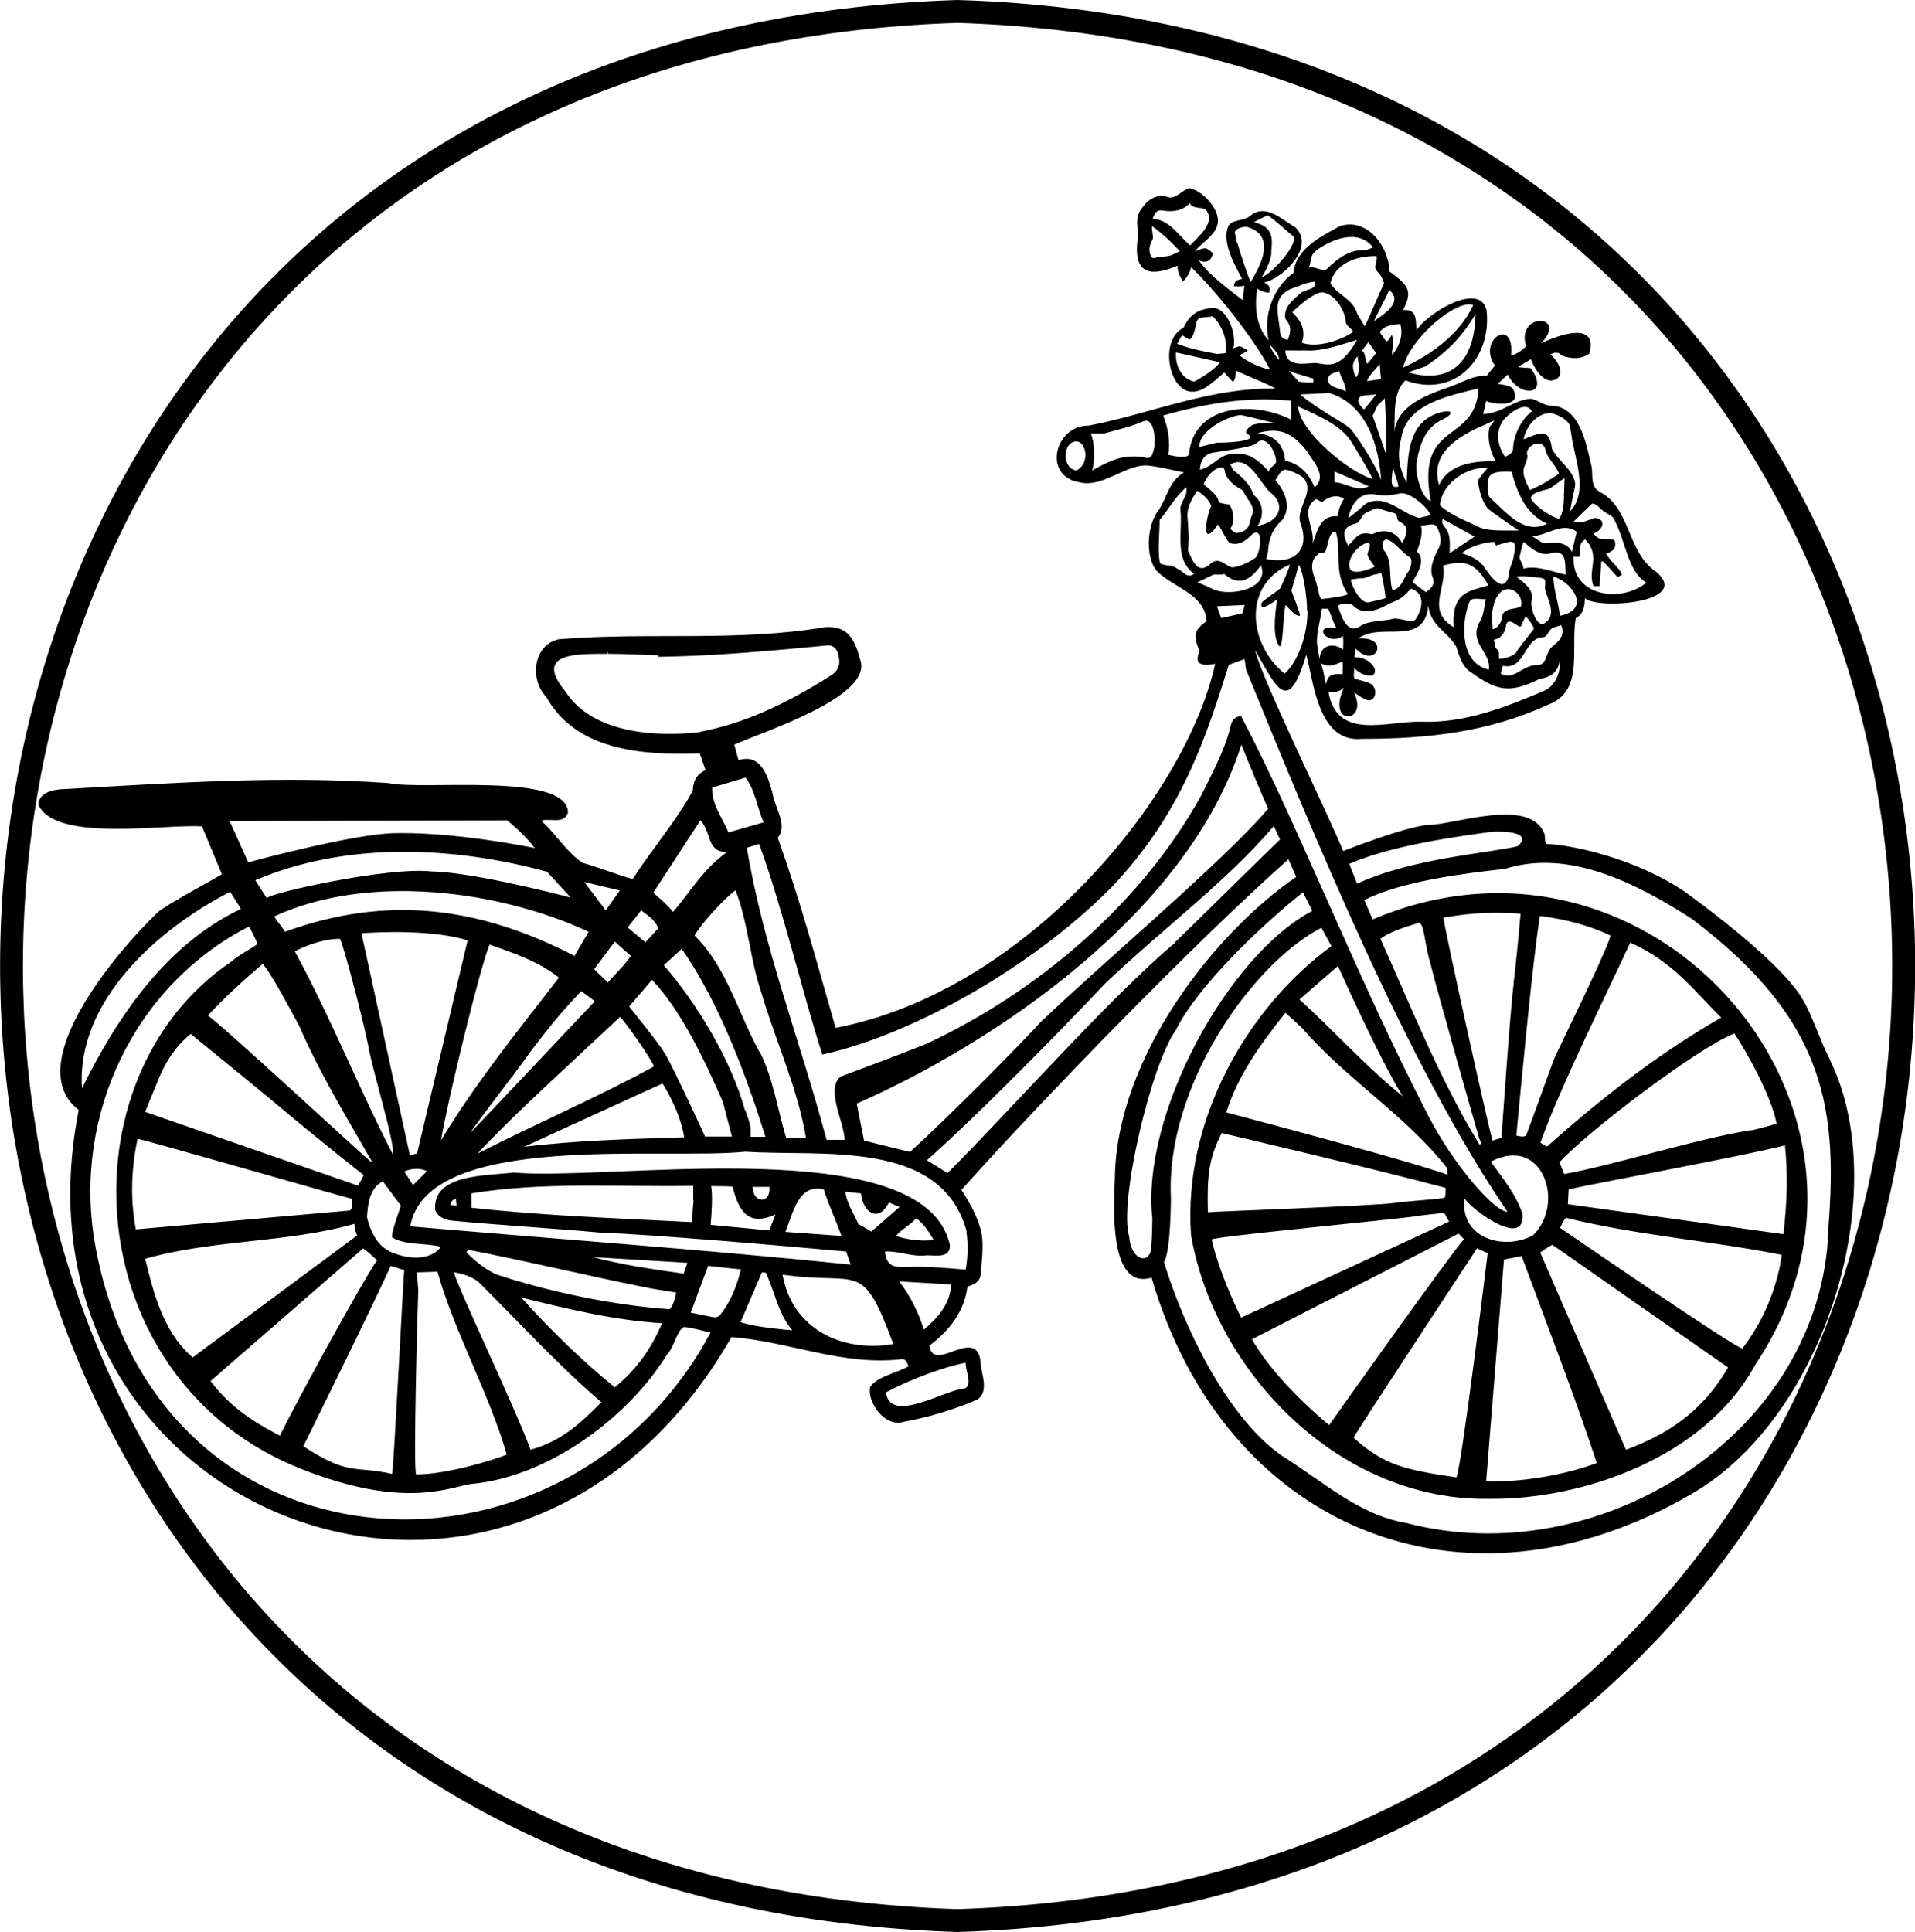
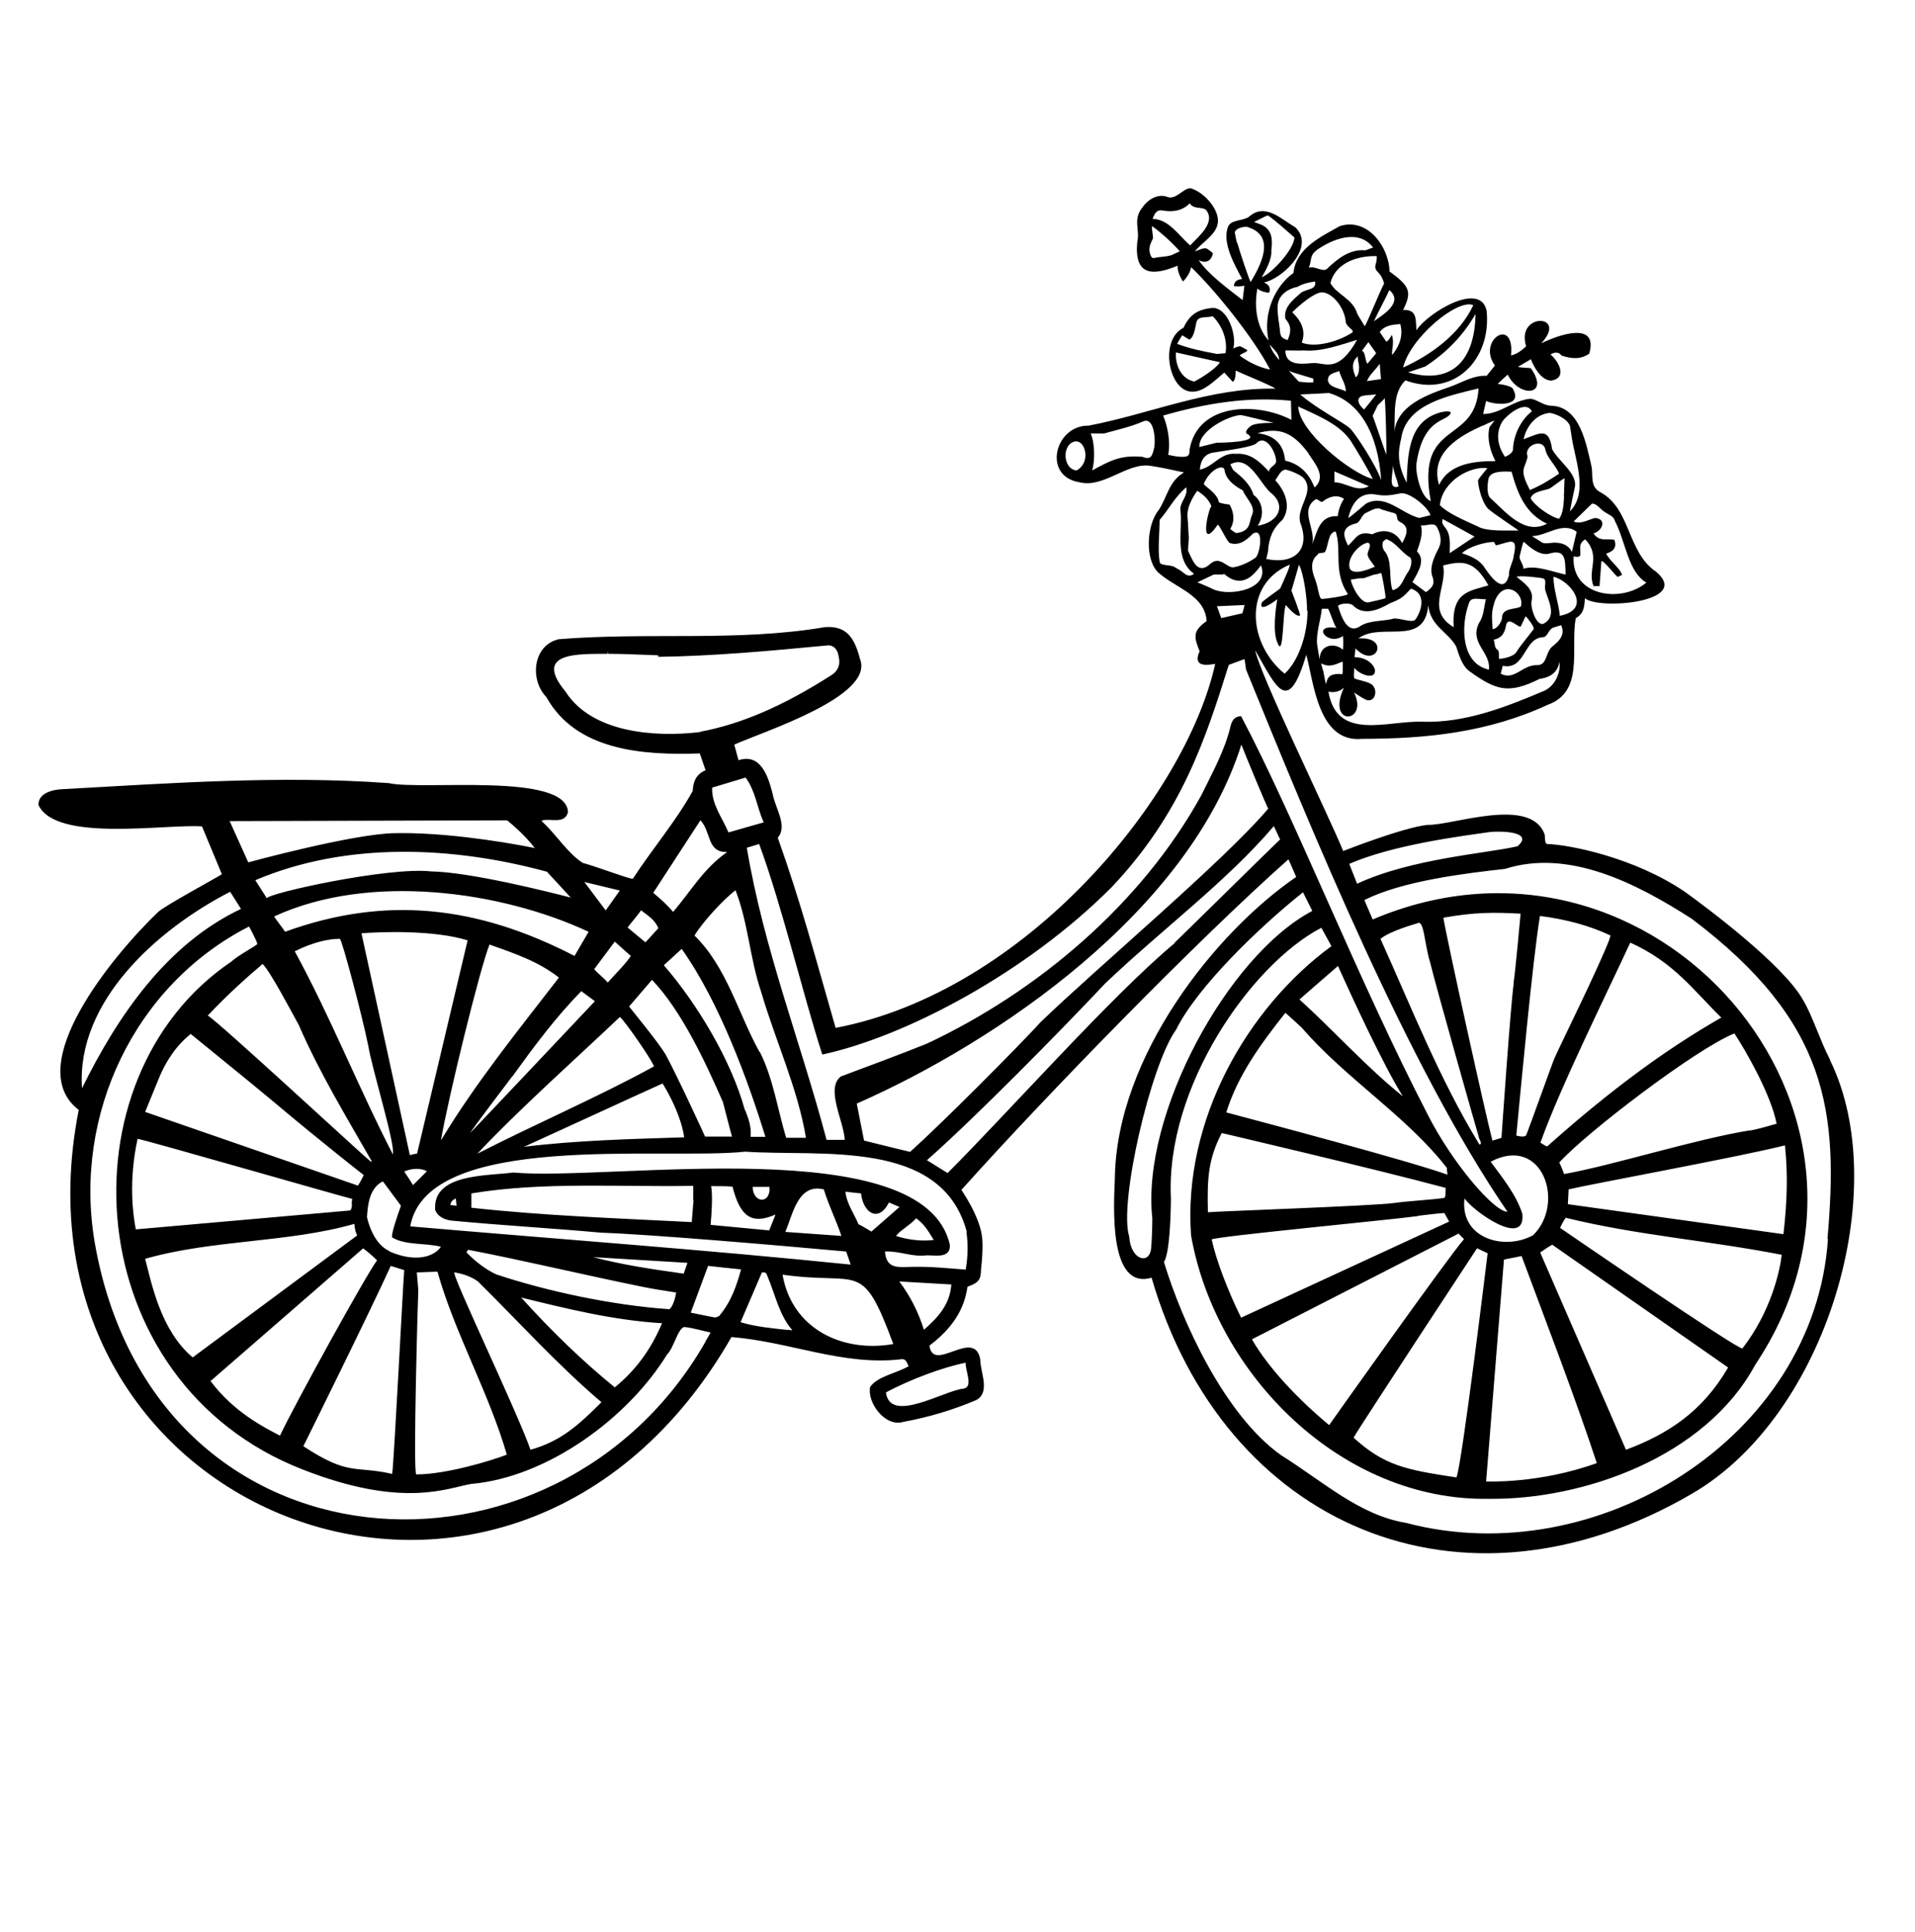
<svg xmlns="http://www.w3.org/2000/svg" id="b" viewBox="0 0 76.13 76.8">
  <g id="c">
-     <path d="M38.07,0c-50.76,1.57-50.75,75.24,0,76.8,50.76-1.57,50.75-75.24,0-76.8M38.07,75.89c-49.55-1.58-49.54-73.41,0-74.98,49.55,1.58,49.53,73.41,0,74.98" />
    <path d="M72.75,42.12c-.38-.72-.7-1.75-1.06-2.35-.77-1.41-3.9-3.74-4.71-4.32-2-1.36-4.57-1.87-5.47-1.9-.11,0-.09-.33-.1-.37-.54-1.55-3.67-.36-4.66-.39-1,.11-3.35,1.04-3.35,1.04-.68-1.63-3.31-7.01-3.5-7.98.85,1.48,1.3,2.63,2.03.18.3,1.09.47,3.52,2.23,3.34,2.56,0,5.01-.26,7.36-1.35,1.47-.52.91-2.21,1.12-3.44.36-.21.34-.52.37-.8.5.47,4.28.18,2.83-1.05-1.16-.77-1-2.52-2.23-3.17-.41-.22-.27-.67-.34-1.02-.21-.88-.45-2.35-1.57-2.41-.32.01-.57-.24-.85-.28-.7.06-1.18.6-1.89.61l.12-.52c.37.17,1.45.23,1.08-.45-.02-.15-.47-.21-.62-.23.09-.09.29-.27.4-.37.44.93,1.7.86.92-.25-.03-.02-.46-.02-.51-.06l.51-.3c.11.29.4.85.82.85.65-.12.27-.78-.04-1.04.16-.11.36-.09.43.04.46.16.8.14,1.11-.07.38-1.33-1.27-.73-1.91-.41,1.1-1.18-1.02-1.24-.6.11,0,0-.27.3-.6.37.16-1.58-1.37-.61-.64.4l-.33.41h0c-.51-.03-.95.25-1.41.42-.95.33-2.2.75-2.27,1.9.07-.71-.1-1.6.45-2.14,1.92.71,3.43-.81,3.23-2.77-.26-1.21-2.39.13-2.79.78-.03-.46.02-.83-.53-.81.36-.72.27-.94-.54-1.53-.02-.98-.88-2.16-1.98-1.8-.72.41-1.74.87-1.84,1.86-.74.53-1.22,1.6-.99,2.68-.51-.55-.57-1.44-.44-2.07.05.1.38.19.47.17.06-.2-.02-.32-.21-.4l.14-.04c.72-.25,1.88-1.4,1.11-2.15-.57-.33-1.21-1-1.85-.42-.26.17-.69.11-.82.37-.27.64.25,1.53.55,2.1-.19.02-.31.09-.33.28.05.02.37.02.42-.02l-.07.58c-.6-.47-1.33-.99-1.75-1.59.22.12.49.1.57-.27,0,0-.2-.19-.29-.2-.11-.02-.43.13-.43.13.29-.39.91-.68.92-1.22,0-.53-.59-1.16-1.1-1.3-.32.02-.58.51-.96.33-.33-.09-.69.08-.94.43-.4.49-.09.89-.21,1.39-.12,1.31.58,1.36,1.61.93-.04.19.13.52.21.63,0,0,.28-.27.32-.57.89.84,2.47,2.78,3.14,4.07-.39-.07-.84-.28-1.2-.55.01-.08.29-.13.3-.22,0,0-.22-.13-.28-.15-.07-.02-.28.08-.28.08.14-.52-.21-1.63-.84-1.61-.54.06-.88.23-1.14.79-.99.49-.58,2.57.36,2.54.45.01.91-.47,1.26-.76l.34.37c.14-.11.09-.35.12-.45.18.1,1.44.6,1.57.72-2.6-.05-4.96,1-7.42,1.47-1.35-.02-1.85,2.01-.37,2.25.97.25,1.91-.81,2.84-.65.43.06.88.17,1.32.26-.61.36-.65.95-1.01,1.5-.49.6-.55,2,0,2.49.68.61,1.84.88,1.91,1.92-.56.39-.51.63-.28,1.2-.29.63.28.56.62.5-1.17,5.28-7.53,13.03-15.09,14.47-.84-2.92-1.37-4.94-2.3-7.56.41-.47-.11-1.19-.2-1.73-.18-.7-.47-1.64-1.36-1.35h0l-.17-.62c1.18-.53,5.58-1.92,5-3.4-.21-.8-.5-1.34-1.4-1.27-3.46.59-7.04.19-10.58.48-1.03.24-1.16,1.61-.49,2.3,1.18,2.12,3.8,2.32,6.09,2.24,0,0,0,0,.01,0l.23.67c-.43.17-.5.55-.51.82-.67,1.21-1.62,2.32-2.38,3.49-.08.04-1.46-.49-2-.63-.63-.42-1.05-1.14-1.63-1.66l.03-.03c.34-.08.89.16,1.02-.32-.04-1.61-5.78-.86-7.13-1.16-4.3-.31-8.63,0-12.95.24-.36.01-.99.14-.97.63.69,1.49,5.04.75,6.5.85.27.65.53,1.28.79,1.9-.06.06-2.34,1.29-2.54,1.51-1.74,1.66-5.45,6.11-3.15,7.86-3.19,16.17,17.26,24.18,25.95,9.03,2.3.18,4.44,1.16,6.77.88.11,0,.16.01.27.28-.45.27-1.25.4-1.53.83-.12.63.61,1.61,1.33,1.38.99-.18,1.99-.48,2.9-.87.56-.32.15-1.1.15-1.61-.23-1.28-1.88.57-2.02-.55h0c.89-.67,1.39-1.43,1.51-2.34.46-.16.53-.29.54-.68.04-.4.08-.81.05-1.21-.06-.86-.81-1.92-.83-1.96,3.36-3.75,9.36-9.91,13-13.14.08.16.24.55.31.7-3.19,2.18-7.15,7.12-7.21,11.99-.04,1.06-.26,4.45,1.46,3.94,2.87,9.87,12.31,13.93,21.48,8.59,5.37-3.11,8-12.1,5.5-17.22M58.66,12.48c-.04,2.14-1.2,2.76-2.68,2.32l.68-.23c.84-.55,1.5-1.22,2-2.09M58.57,12.13c-.54,1.16-1.7,1.99-2.79,2.48.28-1.18,2.16-2.75,2.79-2.48M46.61,10.13c-.24.09-.51.07-.74.13-.04,0-.11,0-.16-.21-.05-.2.02-.36.12-.56.03-.07-.06-.41-.03-.5.31.21.87.72,1.1,1-.05.02-.24.11-.28.13M47.32,9.76c-.45-.38-.85-1.05-1.5-1.06.12-.33.23-.36.42-.33.4.07.78,0,1.06-.29.14.25.48.13.64.26.41.49-.28,1.05-.62,1.41ZM50.42,8.57c.32.23.74.61,1.04.87-.02.48-.91,1.44-1.3,1.58.16-.27.41-.72.38-1.05.04-.36.08-.8-.36-1.02.02,0-.34-.13-.33-.13.05,0,.52-.28.56-.25M49.18,9.67c-.04-.13-.08-.37-.08-.37-.09-.21.41-.34.54-.26,1.11.37.44,1.57.08,2.17-.06-.08-.45-1.25-.53-1.55M47.49,15.17c-.5-.09-.78-.62-.74-1.16l1.75.39c-.18.28-.79.65-1.01.76M48.72,14.04s-.3.03-.34.03c-.59-.11-1.08-.21-1.58-.4,0-.02.17-.31.2-.34l.28.17c.19-.08.24-.5.28-.68.07-.28.38-.17.65-.25.38.38.6.94.51,1.47M42.8,18.7c-.44-.03-.58-.71-.28-1.04.55-.48.95.68.28,1.04M59.26,33.07c.49-.04,1.72,0,1.07.57-1.18.28-4.21.48-6.38,1.49l-.31-.79c1.75-.76,4.42-1.1,5.62-1.27M51.98,24.28c0,.95-.36,2-.91,2.5-1.45-1.17-1.67-3.53.19-4.33.09-.04-.34.88-.36.93-.01.04-.71.5-.74.58-.14.45.62-.14.62-.14-.07.38-.19,1.29,0,1.72.26.7.2-1.22.34-1.49,0,0,.4.5.56.42.04-.02-.34-.99-.34-.99,0,0,.19-.64.3-1.03.2.37.33,1.4.32,1.83ZM49.83,19.66c-.14-.44-.49-.72-.81-.98l-.11-.22c.77-.43,1.2.84,1.66,1.17.54.47.29,1.12-.57,1.27.31-.48.16-1-.17-1.23M48.88,20.06s-.42-.05-.43-.11c-.06-.37-.63-.65-.59-.73.28-.62.79-.76.82-.54.06.52.72.79.73.82.14.34.51.62.37.96-.14.29-.03.65-.62.73-.06,0-.26-.16-.25-.17.22-.35.1-.75-.03-.96M51.38,12.41c.28-.29.88-.79,1.18-.79.47.03.92.7.94,1.19.06.24.43.33.21.44-.51.32-1.41.59-1.96.37.17-.45.01-.84-.39-1.22M51.83,13.93c.71.06,1.45-.22,2.12-.42-.74,1.33-1.26.92-1.7.92-.28,0-1.15.21-1.15-.5.09,0,.63.01.73,0M54.03,14.59c0,.18-.03.33-.13.41-.14-.32-.19-.59.08-.84-.02.09.05.34.05.42M59.16,20.22c.12.14,1.18.83,1.21.87-.44-.01-1.28.05-1.64-.17-.49-.23-1.16-.5-1.49-.84.11-.97,1.21-1.56,1.89-1.47,0,0-.36.43-.37.48-.01.06.07.75.39,1.13M60.71,18.1c-.09-.41.6-.67.72-.26.05.35.43.66.55.99-.33.22-.68.45-1.16.65-.13-.28-.34-.62-.22-.93.04-.11.15-.36.12-.46M59.53,25.83c-.14-.1-.09-.27-.15-.4.3-.06.44-.25.49-.56.07-.4.46.06.57.04.04,0,.18-.4.22-.41.07.07.36.44.31.51-.14.19-.57.71-.68.9-.12.22-.62.28-.68.28-.06,0,.03-.28-.08-.37M57.41,20.91c-.08-.09-.09-.17-.06-.28l1.27.7-.99.66c0-.37.07-.75-.22-1.07M57.36,22.48c.73-.18,1.24-.25,1.81.79-.75.23-1.47.25-1.38,1.66-1.12-.67-.24-1.59-.42-2.45M58.4,23.97c.09-.26.36-.14.67-.15-.08.33-.08.67-.28.96-.38.79.49,1.15.4,1.84-1.1-.24-1.13-1.73-.79-2.65M58.93,22.45c-.18-.23-.54-.37-.81-.46.29-.27.91-.44,1.27-.45l.08.14c.54-.12.89-.4.71.4-.01.22-.22.56-.19.78-.22.87-.81-.06-1.05-.41M59.39,24c.32-1.05,1.24-.46,1.07.11-.2.13-.75.03-.75.46,0,.1-.16.42-.37.44-.02-.36-.07-.64.06-1.02M60.89,23.87c.1-.45-.31-.7-.6-.94.11-.06.88.02,1.04.06.18.04.06.28.1.46.1.38.47,1-.01,1.31-.32.25-.6-.63-.53-.88M60.56,22.61c.02-.15-.17-.36-.15-.48.06-.26.13-.59.17-.59.22.2.59.53.96.48.72-.22.68.21.7.82-.53-.11-1.2-.39-1.68-.23M61.8,21.57c-.12,0-.38.06-.49,0-.04-.03-.36-.23-.41-.26.59,0,1.22-.6,1.78-.17l-.19.8c-.12-.25-.36-.37-.7-.37M62.18,19.74c-.02.28-.03.67-.2.88-.33-.06-1.01-.54-1.13-.82.1-.26.45-.28.73-.37.09-.03.53-.39.62-.42-.01.09-.02.65-.03.73M61.5,20.82c-.9.47-1.64-.47-2.28-1.05-.13-.19-.08-.63-.03-.79.12-.27.62-.24.9-.23.25.89.55,1.66,1.41,2.07M57.22,21.74c-.15.29-.44.82-.26,1.22.08.26-.01.39-.27.58l-.54-.4c.27-.46.52-.89.18-1.22.11-.33.25-.66.16-1.04.21.04.5-.13.62.05.14.22.22.58.11.79M52.82,15.62c1.24.35,1.96,1.61,2.09,3.47-.2-.59-1.01-1.83-1.24-2.06-.24-.23-1.3-.76-1.98-1.35,0,0,1.14-.05,1.13-.06M52.79,15.11c0-.26.25-.28.45-.36.07.28.27.52.26.81-.24-.14-.66-.14-.71-.44M53.72,17.56c.13.2.79,1.3.85,1.48-.92-.25-2.93-1.9-2.96-2.88.85.39,1.69.74,2.11,1.4M53.05,18.74l1.37.59c-.5.25-.87-.14-1.37-.16v-.43ZM53.9,20.81c.19-.05.22-.34.4-.42.17-.07.44-.27.62-.14.09.03.39.12.48.14.23.06.05.26.26.36.37.18.29.47.08.84-.26-.51-.75-.58-1.19-.35-.58-.16-.65.19-.96.45-.09-.22-.4-.71.3-.88M54.65,22.53c-.16.07-.84.37-.99.07-.13-.4.34-.95.71-1.03.2.05.01.31,0,.44-.04.13.26.46.29.52M53.89,23.01c.11-.02.23-.03.34-.03l.4-.14c.1,0,.24-.06.28-.06.04.08.19.95.17.99-.02.04-.55.14-.65.17-.31.09-.68-.59-.73-.9,0,0,.19-.03.2-.03M55.07,21.94c-.09-.08-.15-.28-.08-.42,0,0,.11-.09.11-.09.4.12.6.53.96.73.12.15,0,.49-.12.63-.15.23-.24.61-.58.67-.16-.45,0-1.12-.29-1.52M53.79,24.07c.43.43,1.02.17,1.47-.09.44-.17.53-.25.83-.58.63.19.43.89.17,1.24-.15.13-.6-.08-.86-.05-.4.12-.96.05-1.34.31-.51.34-.76-.45-.87-.82.14-.11.49-.12.61-.01M56.42,20.59c-.71-.18-1.32-.95-2.08-.59-.08.04-.65.56-.74.59.23-.99.81-.98,1.1-.93.44.08.68,0,.99-.05.35-.05,1.08.55,1.18.87l-.45.11ZM55.1,18.05c-.07-.19-.45-1.32-.53-1.52l.2-.42s.26-.24.28-.28c.03.25.08,1.92.06,2.23M54.34,15.15c.12-.28.35-.45.51-.69l.05.61-.56.08ZM54.37,14.46c-.1-.05-.08-.5-.23-.51.08-.11.18-.24.26-.35l.31.44-.34.41ZM54.2,15.73c.16-.03.34-.03.51-.05-.15.2-.32.4-.48.6,0,0,0-.01-.01-.01-.2-.15-.36-.48-.02-.54M51.35,14.79c.29.09.57.17.86.26,0,.07,0,.14,0,.15-.17.02-.42-.01-.58-.03-.12-.13-.27-.3-.39-.43.03.02.07.03.11.04M51.98,17.97c.25.42.79.95.28,1.41-.24-.6-.61-.94-1.17-1.07-.06-.65-.42-1.01-1.1-1.09.85-.24,1.38-.05,1.99.75M49.8,16.89c-.16.08-.37.3-.2.37.52.32-1.08.34-1.24.34,0,0-.68.17-.68.17-.03-.68,1.23-1.27,1.66-1.27.04,0,1.26.3,1.3.31,0,0-.66-.01-.85.09M48.24,17.99c.54-.09,1.62-.22,1.73-.39.38-.35.78.43.76.76-.02.14-.29.22-.28.39-.34-.36-.71-.75-1.3-.71-.65-.06-.88.51-1.45.63.02-.29.13-.61.53-.68M50.41,21.89c.04-.5.18-.88.57-1.22.33-.47.18-1.07-.28-1.58.1-.13.21-.41.4-.42.09,0,.53.16.7.31.52.54-.28,1.18-.11,1.79.43,1.12-.27,1.68-1.35,1.45l.08-.34ZM52.06,21.85c.46-.63-.5-1.5.24-2,.09-.04.21.15.28.09.25-.2.57-.3.85-.11-.14.21-.22.44-.25.69-.86-.05-.82.89-1.13,1.32M52.39,22.02c.1-.08.26,0,.3-.11.12-.22.11-.77.41-.78.25.76-.11,1.59.48,2.48.04.07-.9.2-1.02.2-.14,0-.12-.39-.31-.87-.13-.34-.14-.68.14-.9M52.36,25.61c-.04-.46.14-.95.19-1.41h.25c.11.21.22.61.33.76-1.03-.16-.35.75.26.32.02.16.01.47,0,.55-.29-.27-.91-.26-.93.38-.02-.08-.09-.53-.1-.6M52.59,26.64c-.03-.14-.04-.13-.07-.27.34.18.57.04.85-.07.02,0,.01.46,0,.49-.02.04-.11-.04-.38.03-.26.07-.25.35-.28.37-.02-.05-.1-.5-.11-.55M61.39,27.46c-1.51.64-3.14,1.29-4.86,1.23-1.37-.05-3.39.79-3.72-1.2.19.06.48,0,.62-.16-.73,1.57,1,1.43.4.2.07.04.31.21.37.23.47.32.66-.42.25-.6-.14-.07-.44-.13-.59-.18-.08-.03,0-.41-.03-.44.21.28.88.52.83.08-.11-.36-.54-.51-.79-.49-.06,0,.05-.33,0-.37.84.9,1.43-.48.13-.38.91-.68,2.63.37,2.78-1.32.08.83.78,1.05,1.11,1.64.11.33.22.74.51.97,1.08.78,1.57.93,2.8.32.33-.05.71-.18.8-.69.05.46-.19.96-.59,1.15M61.78,25.65c-.37.22-.23.79-.67.79-.59-.02-.9.63-1.45.34.03-.1.05-.2.08-.31,0,0,.01,0,.02,0,.88.17.82-1.11,1.58-1.14.18-.01.2-.26.38-.37.04-.02.3-.09.34-.11.14.3.03.55-.29.8M62.01,24.48c-.04-.49-.26-1.06-.25-1.55.63.13,1.59,1.28.25,1.55M63.3,20.02c.11,0,.21.08.32.19.28.28.5.23.59.52.42.81.51,2,1.24,2.43-1.01.84-3,.53-2.89-1.04.36.06.25-.06.26-.4.02-.19.19-.27.2-.28.64.68.07,1.21.33,1.86h.24s.07-.98.07-.98c.05-.12.61.64.66.61.04-.02.12-.06.16-.07-.04-.24-.44-.51-.63-.85.2-.07.46-.18.33-.55-.26-.06-.62.09-.83-.26h.01c.34-.1.53-.56.06-.61-.26.05-.56.27-.86.14l.73-.71ZM61.56,16.41c.18,0,.72.19.85.51l.06.37c.11.9.71,2.27-.06,3.04.06-.31.12-.62.19-.93.15-.56-.64-1.05-.9-1.55-.12-.91-.51-.61-1.13-.39.08-.4.4-.96.99-1.04M59.75,16.72c.18-.23.89-.84,1.15-.37-.49.38-.74,1.03-.75,1.5,0,.16-.22.27-.32.31-.35-.51-.35-1.04-.08-1.44M58.96,16.92c.08-.04.34-.17.45-.2.01,0-.22.28-.2.27-.1.46.03.93.24,1.34-.75,0-1.83.06-2.24.95-.39-1.31.86-1.97,1.75-2.37M55.73,17.28c.3-1.24,1.86-1.55,3.05-1.84-.13,2.27-2.51,1.21-1.9,4.48-.39-.13-.62-1.12-.57-1.49.26-1.75,1.1-1.66,1.33-1.95.15-.19-.27-.12-.4-.08-1.29.37-1.27,1.74-1.32,2.79-.51-.99-.24-1.55-.19-1.9M55.51,19.02c.04.1.06.21.09.32-.48.15-.17-.61-.24-.9.03.2.08.39.15.58M55.67,12.89c.11.42,0,.81-.32,1.22-.05-.16.1-.48-.02-.8,0,0-.12.25-.22.27-.04-.06-.22-.32-.26-.38.2-.27.49-.29.83-.32ZM55.23,11.53c.58.48-.23.97-.61,1.24.14-.32.47-.91.61-1.24M54.73,10.18c.03.34-.18.41.06.65.17.17.24.43.23.45-.18.34-.56,1.3-.76,1.69-.06-.08-.27-.44-.3-.49-.17-.61-.84-.78-1.07-1.23.17-.69.9-1.09,1.85-1.07M52.33,9.95c.64-.45,1.67-.87,2.26-.11-.02,0-.29.11-.31.11-.63-.05-1.1.33-1.53.74-.16.14-.48-.13-.72-.05.12-.27.03-.49.3-.68M50.8,12.09c.09-.58.79-.69.79-.69.18-.11.4-.17.69-.21.06.33-.29.28-.55.44-.3.27-.72.58-.63,1.04.25.29.23.52.09.85-.27-.09-.29-.16-.31-.42,0-.08-.13-.72-.08-1.02M50.48,13.7s0,0,0-.01c.14.2.37.34.37.62-.16-.19-.3-.37-.37-.61M45.89,17.77c-.08.34-.12.53-.47.39-.88-.08-1.3.16-2,.54.11-.38.11-1.08-.06-1.47h.54c.52-.15,1.05-.26,1.55-.48.43-.18.49.7.44,1.02M46.99,18.16c-.18,0-.37-.04-.55-.08.1-.48-.01-1.11-.2-1.56,1.71-.49,3.34-.76,5.08-.59l.02.76c-1.38-.72-3.73-.68-4.05,1.19,0,.23-.05.28-.29.28M47.05,22.77c-.11-.09-.23-.16-.36-.23-.19-.11-.56-.03-.59-.21-.08-.51,0-1.14,0-1.66.4-.47.6-.91,1.06-1.3.08.38-.28.58-.23.94.09.8-.26,1.92.54,2.5-.15.11-.27.09-.42-.04M47.23,21.88l.03-.51c-.02-.23-.02-.51-.05-.79-.06-.51.39-1.07.39-1.07.23.15.46.34.56.62-.11.03-.53,1.86.25.73.06-.03.38.71.49.73.37.11.65-.11.9-.37.48-.3.28.86.1.96-.07.04-.39.28-.85.37-.27.05-.54-.48-.93-.14-.52.48-.71-.15-.9-.54M48.25,23.43c-.17-.08-.46-.21-.65-.28l.65-.31h.38s.02-.03.03-.03c.75.66,1.24-.03,1.47-.34.36.95-1.21,1.25-1.89.96M49.48,24.05l-.09.33-.84.19-.17-.47,1.11-.05ZM29.64,30.91c.4.54.45,1.18.72,1.78l-1.4.4c-.25-.6-.67-1.1-.65-1.78l1.33-.4ZM29.61,44.12c-.54-1.97-1.9-4.23-3.22-5.75l.71-.65c1.51,2.13,2.64,5.25,3.33,7.47h-.59c.04-.4-.09-.74-.22-1.07M25.58,51.16c.43.09.87.15,1.3.22-.05.35-.22.73-.32.66-2.23-.16-4.78-.7-6.83-1.38-.42-.19-.85-.53-1.18-.87,0-.03.03-.08.06-.11,2.33.45,4.64,1.01,6.97,1.48M23.53,49.97l3.8.23-.15.43c-1.21-.17-2.45-.35-3.65-.67M26.32,52.6c-.45,1.06-1.05,1.87-1.88,2.55-1.29-1.05-2.51-2.23-3.72-3.57,1.8.44,3.64.9,5.59,1.02M19,50.94c1.62,1.6,3.17,3.32,4.91,4.8-.91.91-1.61,1.55-2.82,1.89-.57-1.61-3.2-7.07-3.02-7.05.33.05.69.18.93.36M20.16,57.82c-.64.25-2.43.79-3.61.79-.14,0,.07-7.27.08-7.33l-.06-.7.82-.03c.69,2.45,2.05,4.82,2.76,7.28M15.48,49.73c-.69-.3-.89-1.35-.89-1.35.03-.53.11-1.16.63-1.42l.72.97c-.09.25-.41,1.15-.35,1.26.53.32,1.29.21,1.94.37-.29.42-1.05.63-2.06.18M11.88,40.75c.82,1.89,1.89,3.65,2.91,5.43l-.07-.02c-.15-.1-6.07-5.58-6.46-5.79.79-.84,1.6-1.56,2.18-2.05.3.29,1.11,1.83,1.44,2.43M11.71,37.82c.72-.36,1.33-.5,1.8-.5.08,0,.9,3.1,1.13,4.25.17,1.01,1.07,3.87.98,4.32-1.36-2.63-2.48-5.47-3.9-8.07M10.82,43.75c1.97,1.66,3.7,3.01,3.64,2.96-.07.17-.23.42-.23.42l-8.46-2.93s.38-.93.54-1.32c.51-1.26,1.25-1.74,1.27-1.78.04.04,2.37,1.92,3.24,2.65M14,47.66s-.03.2-.01.2c0,.26-.09.26-.09.26l-8.5.75c-.11-.56-.3-1.9.07-3.6.27.03,8.42,2.38,8.54,2.39M14.09,48.66s.01.27.11.45l-6.54,4.85c-1.27-1.07-1.63-2.93-1.89-3.92,2.69-.77,5.66-.63,8.32-1.39M14.43,49.62c.28.2.56.48.56.48-.42.55-3.27,5.72-3.86,6.97-.63-.33-1.83-.93-2.76-2.17l6.06-5.27ZM15.53,50.32l.54.17c-.04.37-.41,7.72-.48,8.1-1.5-.34-1.7.1-3.53-1.1,0,0,2.68-5.41,3.47-7.16M16.58,45.86c-.07,0-.26.05-.27.06l-.02-.02s-1.92-8.8-1.92-8.8c.74-.06,2.86-.14,4.22.28l-2.01,8.48ZM16.97,46.56l-.55.55c-.12-.19-.23-.37-.35-.54.31-.14.68-.14.9-.01M19.47,37.55c.98.35,1.92.66,2.75,1.31-1.62,2.1-3.28,4.14-4.69,6.47.28-1.66,1.56-6.88,1.93-7.78M20.37,42.79c.86-1.19,1.71-2.34,2.74-3.39l.54.4s-4.91,5.2-4.96,5.24c.1-.18,1.49-2.01,1.68-2.26M23.62,38.53l.82-1.1c.17.15.46.42.64.57-.26.38-.58.67-.92,1.06-.1-.14-.43-.39-.53-.53M24.64,40.42c.21.18,1.23,1.64,1.36,1.97-2.18,1.2-4.8,2.33-7.02,3.47,1.54-1.66,4.19-4.03,5.67-5.44M20.85,45.58c1.52-.69,4.18-1.92,5.49-2.51,0,0,.71,1.1.86,2.14-2.17.07-4.28.12-6.39.38.01,0,.03-.01.04-.02M26.42,41.86c-.21-.38-1.37-1.79-1.41-1.85l.91-1.06c1.17,1.22,2.12,3.26,2.82,4.86,0,0,.34,1.32.36,1.37h-1.07s-1.11-2.43-1.6-3.32M30.19,41.81c-.85-1.54-1.3-3.37-2.58-4.62.28-.49,1.16-1.45,1.63-1.8.51,1.31.57,2.72,1.02,4.04.56,1.92,1.46,3.85,1.78,5.8h-.78s-.01-.02-.01-.01c-.34-1.13-.51-2.34-1.04-3.4M27.84,29.1c-1.84.22-4.32.02-5.36-1.61-1.31-1.58.53-1.49,1.67-1.5v-.11l.02.11c.67,0,1.33.04,2,.06v.06c2.23-.03,4.48-.24,6.69-.45.28-.04.44.16.48.43q.12.49-.29.75c-1.91,1.22-3.57,1.94-5.22,2.25M27.84,32.6c.45.48.25,1.29,1.07,1.27-.94.65-1.44,1.55-2.15,2.38-.27-.32-.5-.51-.79-.76l1.88-2.89ZM25.49,36.19c.27.21.55.37.68.71l-.51.56-.71-.59c.09-.13.44-.53.53-.68M24.64,35.4l-.56.79-.85-1.13,1.41.34ZM23.4,37.04l-.56.96c-3.87-2-7.52-2.41-11.51-.96-.09-.16-.32-.42-.43-.61,3.79-1.75,9.03-1.01,12.5.61M21.76,34.67s.9.98.93,1.01c-.93-.24-3.99-1.01-5.55-1.04-1.72-.19-6.54.88-6.53,1.07l-.46-.72c3.62-1.54,7.85-1.36,11.62-.33M20.16,32.61s.66.52,1.1,1.1c-1.61-.32-3.83-.63-5.59-.59-1.66.03-5.8,1.16-5.8,1.16l-.74-1.64,11.03-.03ZM3.26,43.25c-.23-3.44,2.99-6.31,5.89-7.8l.43.68c-2.96,1.4-4.91,4.27-6.32,7.13M28.05,53.33c-5.93,10.39-21.96,9.54-24.29-3.97-.85-5.07,1.6-10.21,6.14-12.53.02.03.29.53.33.69.01.05-.76.45-1.04.71-6.84,4.63-6.08,16.7,2.83,20.18,3.99,1.57,5.77.74,6.7.58,3.03-.26,6.24-2.61,7.8-5.15.26-.24.42-1.02.68-1.09.32.03.68.14,1.05.22-.07.12-.14.25-.21.36M28.61,52.3s-.11.07-.19.07c-.31-.05-.64-.13-.96-.19l.69-1.86c.44.05.87.1,1.31.14-.17.63-.39,1.28-.86,1.84M31.34,52.87c-.67-.07-1.3-.13-1.9-.31l.85-1.98c.15,0,.17,0,.22.15.33.79.47,1.55.99,2.15-.06,0-.11-.01-.16-.02M35.5,53.43c-2.02.35-4.02-.61-4.39-2.76,3.1.44,3.14-.64,4.4,2.75,0,0-.01,0-.02,0M34.65,48.96s-.52-.31-.52-.29c-.18-.44-.47-.81-.52-1.3.21.03.42.05.62.07.08.76.68,1.18,1.1.38,0,0,0-.01.01-.02l.42.18-1.11.97ZM36.01,48.78c.14-.1.29-.21.41-.35.32.22.5.53.7.86-.44.06-1.03,0-1.5-.16.11-.14.25-.24.4-.35M38.39,54.16c-.03.3.32.97-.08,1.04-.78.07-2.93,1.42-3.09.15.96-.51,2.23-.99,3.17-1.18M36.73,52.86c-.22-.7-.54-1.34-.98-1.92l2.07.12c-.06.81-.54,1.32-1.09,1.8M38.42,48.97c.07.49.06.99-.03,1.5-.74-.06-1.45-.13-2.18-.11-.57.02-.97.06-1.03-.61.59-.03,1.08.23,1.67.15.35,0,.95.13.91-.42-1.02-4.55-13.5-2.52-17.35-2.87-1.11.14-3.22.05-3.11,1.49.09.23.32.38.64.42,1.98.19,3.97.3,5.95.48,2.02.07,7.22.52,9.75.75l.18.52c-5.89-.6-11.6-1.01-17.51-1.52.67-3.81,10.09-2.62,13.32-2.97,3,.21,7.79-.54,8.8,3.17M33.45,49.13c-.76-.05-1.47-.11-2.23-.16.3-.7.5-1.94,1.53-1.69.22.71.48,1.19.7,1.85M28.27,47.15c.17,0,.68,0,.85.02.3,1.18.75,1.53,1.71,1.11l-.25.63-2.33-.22c.04-.44.09-1.17.02-1.54M29.92,47.18h.67c.06.69-.65.67-.67,0M27.57,47.72c-.02.28-.05.58-.07.86-2.92-.15-5.85-.25-8.76-.57v-.57c2.86-.47,5.8-.25,8.82-.3v.57ZM18.15,47.93l-.25-.03c.04-.15.08-.19.22-.26l.03.29ZM34.06,43.87c5.57-2.45,13.19-7.63,15.29-14.27.09.24,1.03,2.53,1.07,2.54-1.73,2.06-6.76,6.28-9.05,8.49-.9.99-3.94,4.04-5.19,5.16-.61-.15-1.2-.29-1.83-.45l-.29-1.47ZM46.7,37.49c-2.49,2.07-6.68,6.8-9.03,9.14l-.82-.51c1.96-1.73,5.31-5.14,7.08-7.02,2.23-2.13,4.82-4.04,6.71-6.26l.25.53c-.15.13-3.82,3.75-4.2,4.11M49.34,28.47c-.15,0-.34.07-.41.36-.23.99-.73,1.88-1.17,2.78-2.39,4.34-6.54,7.83-10.92,9.88-1.01.41-2.45.94-3.41,1.3-.63.47.13,1.81.15,2.52h-.72c-1.05-3.95-2.5-7.6-3.17-11.61l.49-.15c.91,2.47,1.74,5.98,2.51,8.37,3.33-.72,8.14-3.27,11.51-6.66,2.79-2.95,3.73-5.91,4.65-8.83,0,0,.51-.19.62-.23.02,0,.06.46.08.45,2.59,6.36,6.42,15.74,10.38,21.52-.54,0-2.2-1.95-3.16-3.84-2.8-5.41-5.27-11.77-7.43-15.86M51.76,40.86c1.73,2.01,4.18,3.52,5.77,5.58-.04,0,.04.27,0,.25-1.58-.56-7.02-2-8.78-2.47.46-1.48,1.37-2.72,2.35-3.96.22.2.45.4.66.6M51.66,39.73c.57-.49.98-.86,1.53-1.33.52,1.16,1.82,3.98,2.58,5.18-1.45-1.16-2.71-2.58-4.11-3.85M57.47,47.22c0,.11.01.39-.06.4-.44.07-1.53.13-1.97.2-.85.12-7.32.34-7.42.37-.03-1.32,0-2.09.55-3.15,0,0,6.11,1.43,8.9,2.18M56.38,48.33s.88-.11,1.04-.11l.19.34-8.27,3.82c-.53-1.07-1-2.31-1.17-3.11.15-.12,7.13-.78,8.21-.93M57.98,49.03l.22.23c-.62.7-5.32,7.33-5.36,7.39-1.17-.97-2.4-2.24-3.07-3.41l8.21-4.2ZM60.52,48.25c-.24-.75-.78-1.42-1.26-2.07,2.07-1.09,2.98,1.66,1.69,2.92-1.13.63-2.92.14-2.73-1.46.35.51,2.44,2,2.3.61M58.72,49.62l.42.2s-1.02,8.41-1.24,8.91c-2.06-.31-2.87-.48-4.09-1.58.31-.54,4.91-7.53,4.91-7.53M59.79,50.07l.7-.14c.95,2.56,2.15,5.67,2.99,8.23-2.29.83-4.4.73-4.4.73l.71-8.83ZM61.23,49.79s.35-.25.48-.31c.09.06,6.99,4.88,6.99,4.88-1.02,1.76-2.4,2.65-4.06,3.27l-3.41-7.84ZM62.02,48.81s.14-.31.23-.4c2.85.7,5.67.9,8.58,1.47-.07.66-.44,2.28-1.56,3.72-.1.12-7.25-4.79-7.25-4.79M62.33,47.87l.03-.59c.82-.2,6.88-1.31,8.6-1.75.12,1.15.09,2.21-.06,3.53-2.87-.4-5.7-.79-8.56-1.19M69.59,44.93c-2.15.34-5.49,1.4-7.41,1.74-.06-.18-.19-.46-.19-.46,1.02-1.14,5.4-4.5,6.96-5.13.48.73,1.45,2.43,1.68,3.59-.11.03-.75.22-1.05.27M61.5,45.57c-.06-.02-.21-.11-.26-.15.79-2.22,2.66-5.97,3.57-7.95,1.75.79,2.52,1.91,3.62,2.98-2.22,1.27-4.43,2.9-6.92,5.12M63.99,37.32c-.41,1.09-1.9,4.09-2.19,4.74-.09.2-.95,2.62-1.12,3.05-.05.13-.36.04-.4.03.19-1.99.65-6.96.94-8.73,1.06.14,1.96.38,2.81.78l-.05.13ZM60.18,39.08c-.12.75-.49,6.15-.49,6.15-.05.02-.35.11-.36.11-.27-1.02-1.83-8.09-1.95-8.86,1.24-.22,2.01-.22,3.07-.16,0,0-.21,2.35-.28,2.75M58.78,45.2c.04.11.17.3.03.29-1.58-2.59-2.69-5.42-3.93-8.17.41-.33,1.45-.61,1.45-.61.29-.2.28.76.53,1.57.25,1.03,1.89,6.81,1.93,6.92M45.81,48.42c0,.3-.02.97-.05,1.22-.07.64-.81.46-.87-.49-.42-1.34.86-6.83,1.86-8.21.85-1.72,3.33-4.1,5.05-5.47l.37.74c-3.36,1.77-6.81,8.11-6.36,12.22M72.67,49.25c-.53,7.91-9.2,13.28-16.76,11.29-1.87-.31-3.27-1.62-4.99-2.7-2.23-1.59-3.92-5.27-4.65-7.68,0,0,.25-.17.28-2.51-.23-4.42,3.18-9.31,5.98-10.77l.4.73c-3.35,2.46-5.91,6.92-5.58,11.5.97,5.51,5.97,10.58,11.86,10.47,3.69.04,8.57-1.63,10.57-5.33,6.7-10.03-4.03-22.45-15.21-17.7l-.33-.77c1.51-.77,4.07-1.07,5.59-1.24,2.54-.81,5.24.58,7.42,1.98,5.45,4.11,5.84,7.68,5.4,12.73" />
  </g>
</svg>